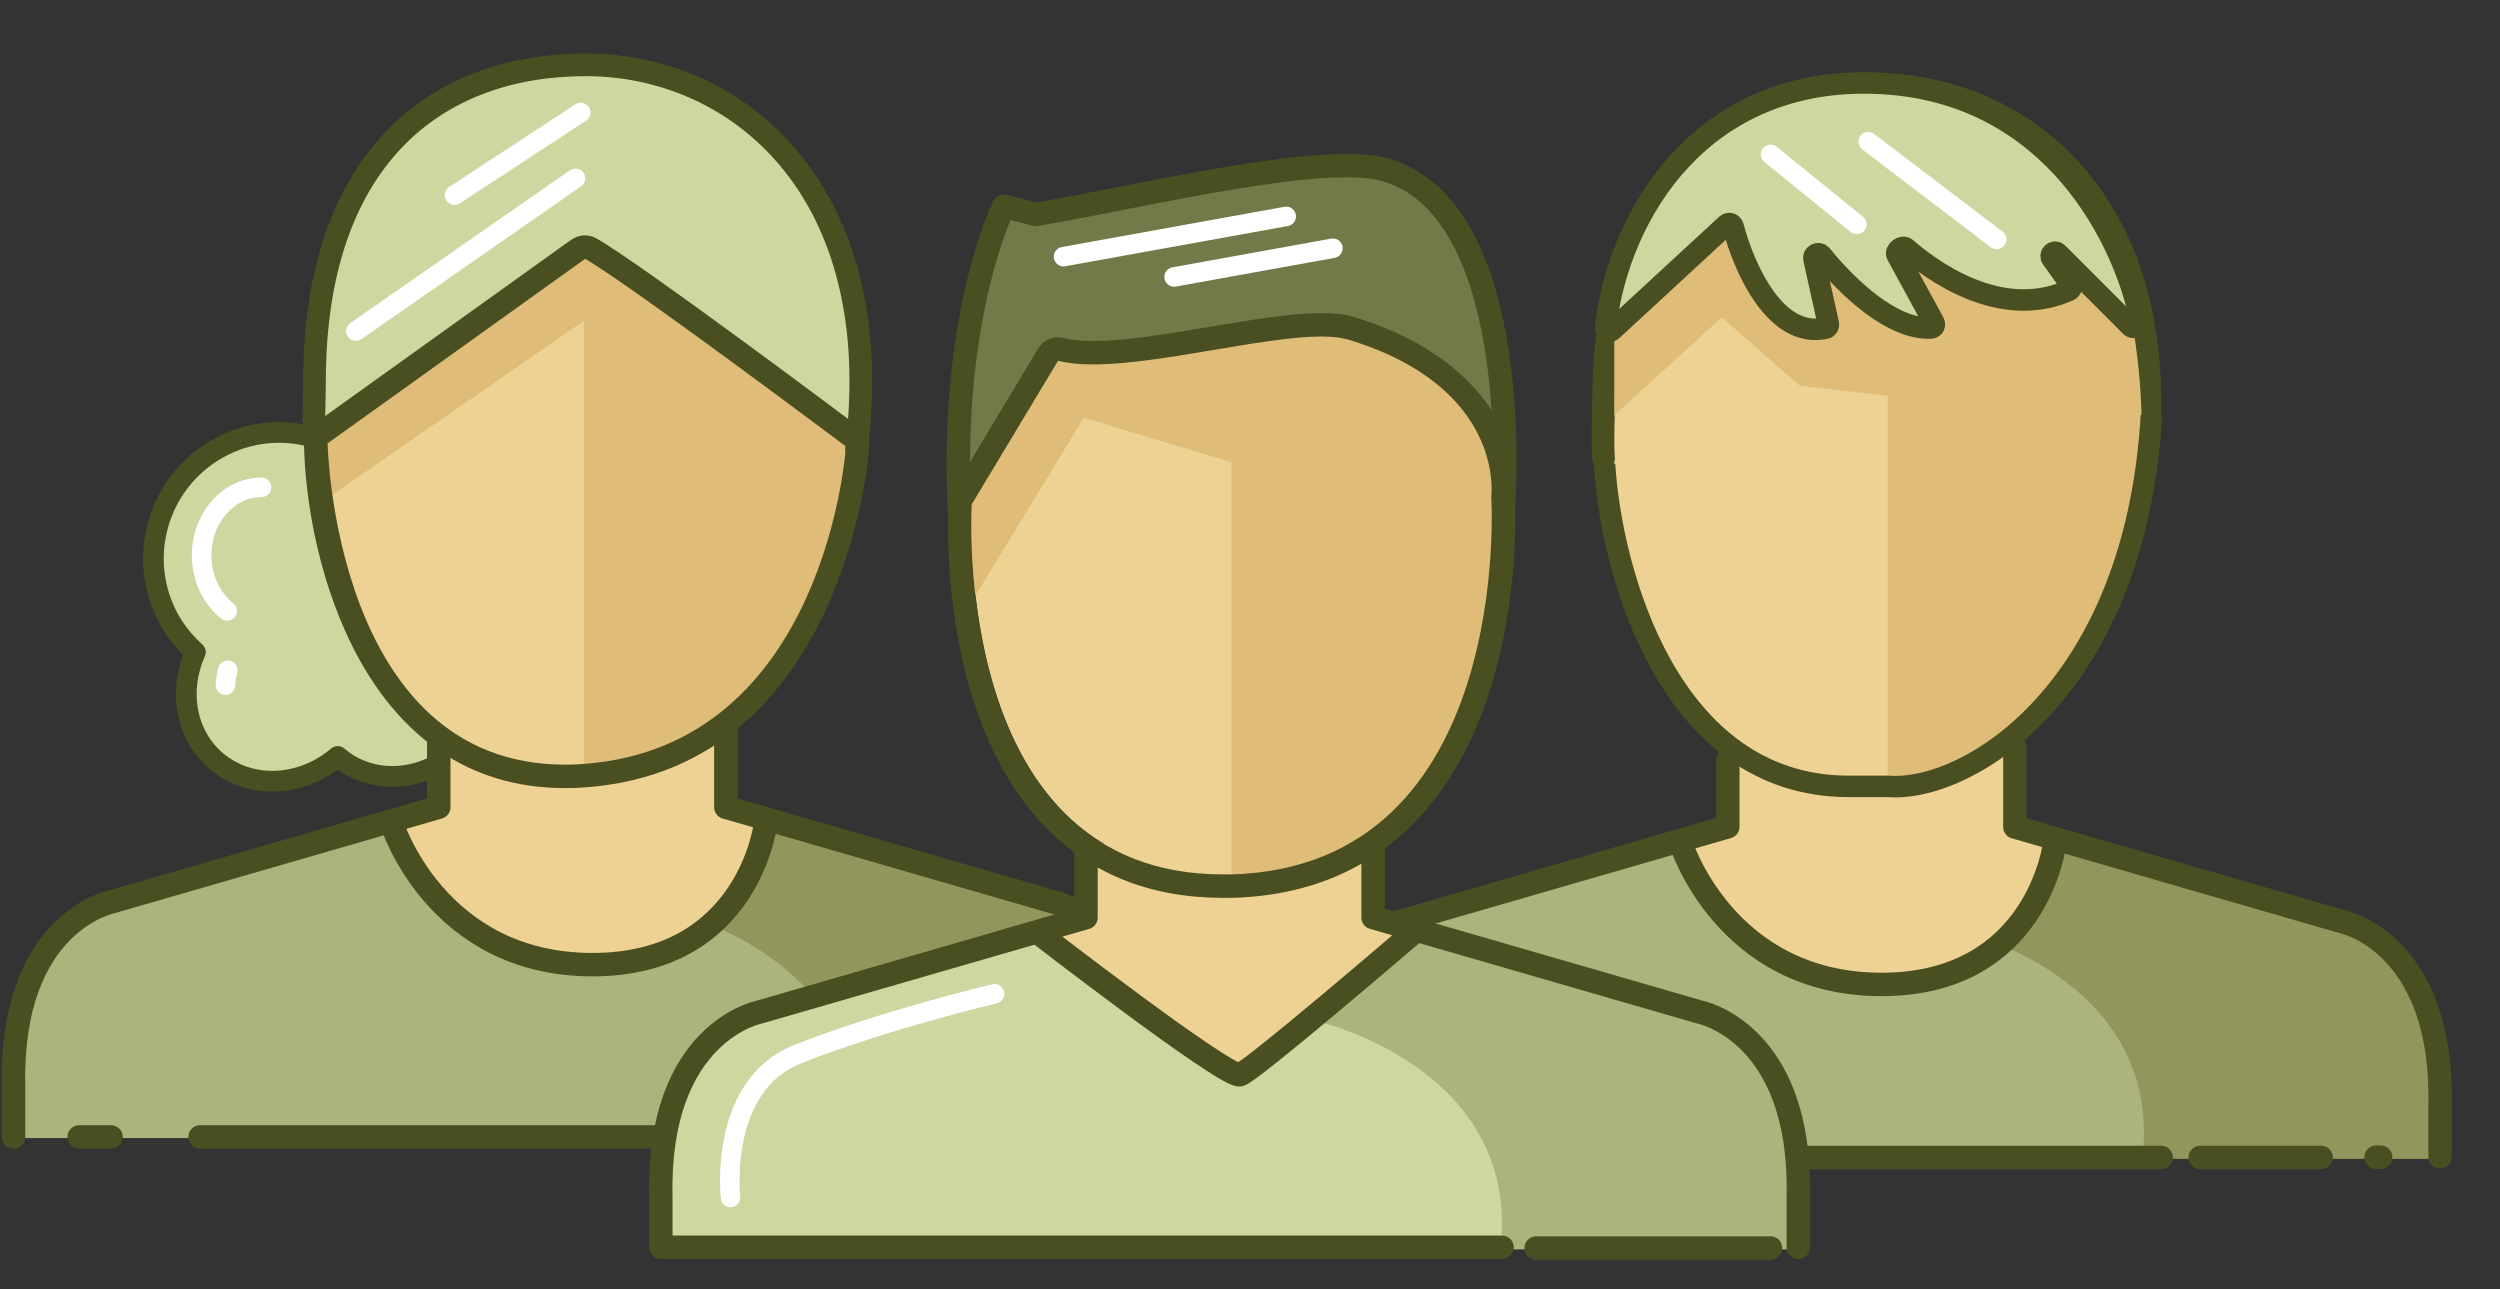
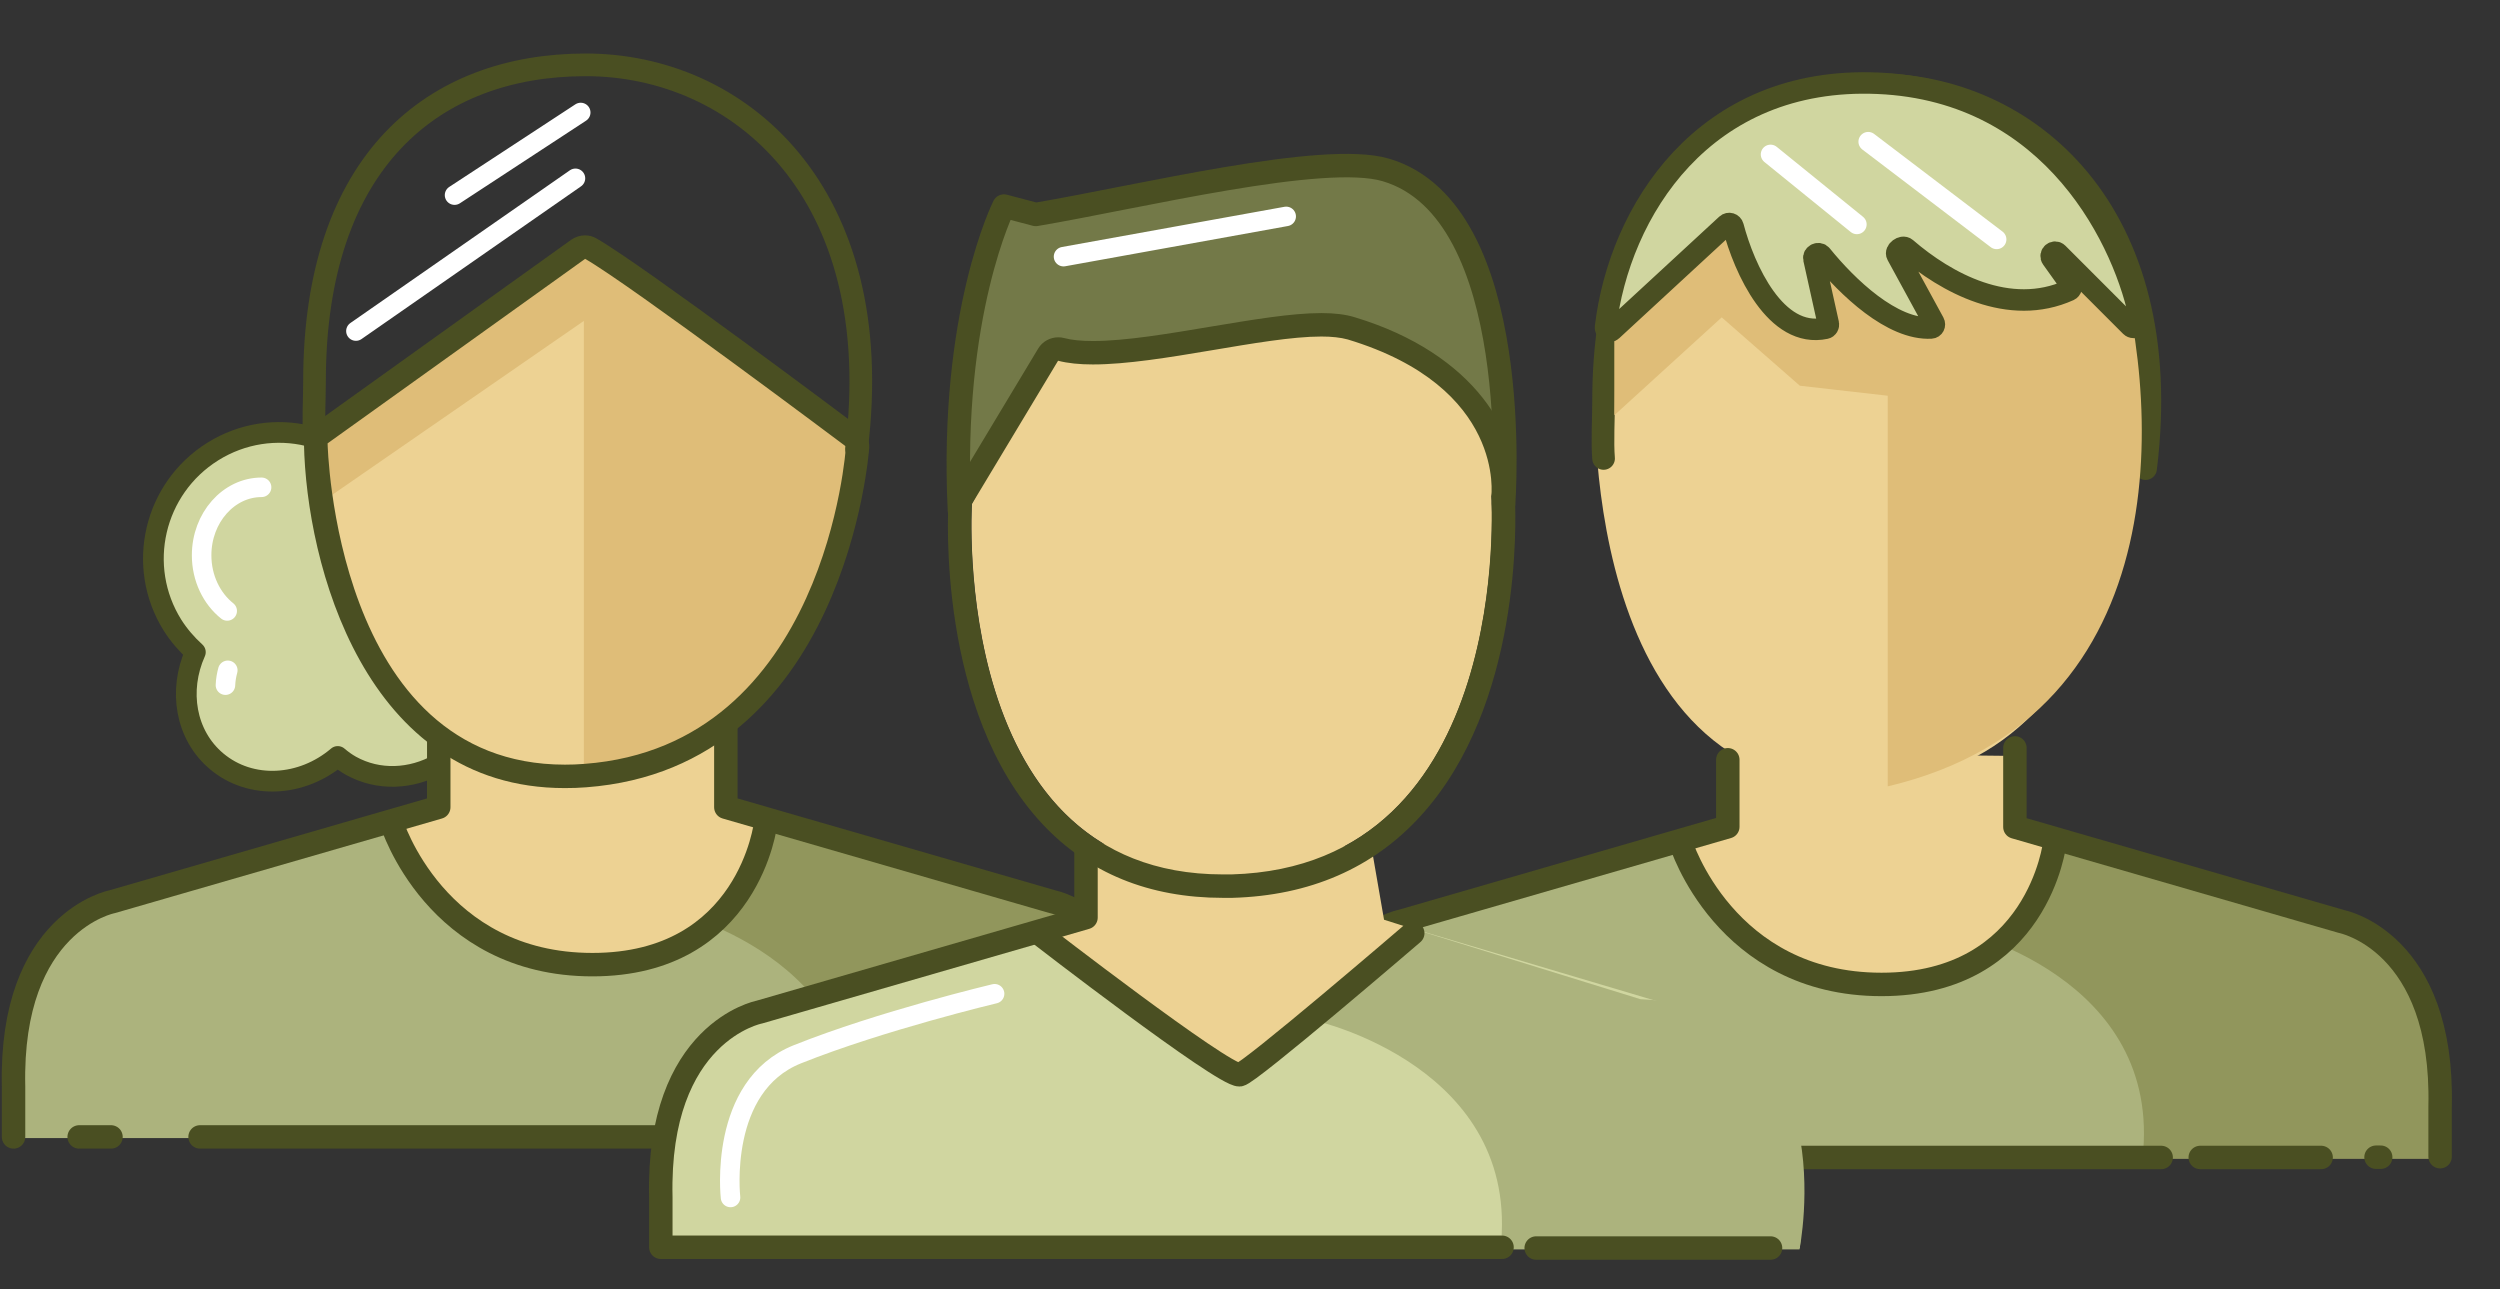
<svg xmlns="http://www.w3.org/2000/svg" width="128" height="66">
  <rect width="100%" height="100%" fill="#333333" stroke="none" />
  <path fill="none" stroke="#4A4F22" stroke-width="1.2" stroke-linecap="round" stroke-linejoin="round" transform="translate(87.683 63.36)" d="M0.38 0.5L0.62 0.5" fill-rule="evenodd" />
  <path fill="none" stroke="#4A4F22" stroke-width="1.2" stroke-linecap="round" stroke-linejoin="round" transform="translate(79.023 63.36)" d="M0 0.5L6.19 0.5" fill-rule="evenodd" />
  <path fill="#ACB37D" transform="translate(66.652 42.993)" d="M0.031 16.29L58.351 16.29C58.351 16.29 59.821 5.7 52.491 4.07L38.811 0C38.811 0 31.721 6.68 29.201 7.49C29.201 7.49 27.081 6.11 19.101 0.16L6.721 3.74C6.721 3.74 -0.609 2.76 0.041 16.28L0.031 16.29Z" />
  <path fill="#91965C" transform="translate(100.243 42.993)" d="M0 4.64C0 4.64 10.53 7 9.45 16.34L24.76 16.34C24.76 16.34 27.26 3.96 16.62 3.53L5.22 0C5.22 0 3.1 1.71 0.01 4.64L0 4.64Z" />
  <path fill="#EDD293" transform="translate(81.652 8.249)" d="M0.019 11.296C0.019 11.296 -1.098 32.475 13.638 31.992C28.375 31.509 27.999 11.79 27.999 11.79C27.999 11.79 13.831 0 13.496 0C11.739 0 5.595 8.025 3.482 8.556L0.009 11.308L0.019 11.296Z" />
  <path fill="#EDD293" transform="translate(86.213 38.543)" d="M2.36 0L2.52 3.42L0 4.56C0 4.56 2.59 11.89 10.26 11.89C17.93 11.89 19.3 4.48 19.3 4.48L17.51 3.91L16.86 0.16L2.36 0Z" />
  <path fill="none" stroke="#4A4F22" stroke-width="1.2" stroke-linecap="round" stroke-linejoin="round" transform="translate(66.688 38.9)" d="M21.776 0L21.776 3.43L5.045 8.27C5.045 8.27 -0.194 9.28 0.006 17.74L0.006 20.31" fill-rule="evenodd" />
  <path fill="none" stroke="#4A4F22" stroke-width="1.2" stroke-linecap="round" stroke-linejoin="round" transform="translate(86.053 43.153)" d="M0 0C0 0 2.24 7.25 10.28 7.25C18.32 7.25 19.15 0 19.15 0" fill-rule="evenodd" />
  <path fill="none" stroke="#4A4F22" stroke-width="1.2" stroke-linecap="round" stroke-linejoin="round" transform="translate(103.163 38.293)" d="M21.77 20.93L21.77 18.36C21.97 9.9 16.73 8.89 16.73 8.89L0 4.05L0 0" fill-rule="evenodd" />
  <path fill="none" stroke="#4A4F22" stroke-width="1.16" stroke-linecap="round" stroke-linejoin="round" transform="translate(82.072 4.333)" d="M0.031 19.14C-0.039 18.32 0.031 17.06 0.031 16.21C0.031 4.92 6.121 0 13.921 0C21.721 0 29.411 6.46 27.781 19.66" fill-rule="evenodd" />
  <path fill="none" stroke="#4A4F22" stroke-width="1.2" stroke-linecap="round" stroke-linejoin="round" transform="translate(66.652 58.762)" d="M0 0.5L44 0.5" fill-rule="evenodd" />
  <path fill="none" stroke="#4A4F22" stroke-width="1.2" stroke-linecap="round" stroke-linejoin="round" transform="translate(112.652 58.762)" d="M0 0.5L6.19 0.5" fill-rule="evenodd" />
  <path fill="#737948" transform="translate(49.072 8.53)" d="M2.262 2.04C2.262 2.04 -0.668 8.72 0.142 16.7L4.781 9.37C4.781 9.37 7.711 9.78 12.601 8.72C17.491 7.66 20.581 7.25 25.471 11.24L28.082 14.82C28.082 14.82 27.921 -0.08 20.911 0L4.702 2.44L3.481 2.44L2.262 2.03L2.262 2.04Z" />
-   <path fill="#D0D6A0" transform="translate(15.969 3.249)" d="M0.134 18.911L13.924 9.461L28.044 19.451C28.044 19.451 30.104 3.591 17.724 0.771C17.724 0.771 7.404 -3.249 2.084 7.071C2.084 7.071 -0.626 11.961 0.134 18.911Z" />
  <path fill="#D0D6A0" transform="translate(7.776 22.078)" d="M8.327 0.082C8.327 0.082 2.357 -1.008 0.507 4.752C0.507 4.752 -1.343 7.572 2.027 11.052C2.027 11.052 0.837 16.812 4.957 17.672C4.957 17.672 7.127 18.432 9.407 16.802C9.407 16.802 13.207 18.652 14.727 16.912L14.727 15.612C14.727 15.612 8.427 11.922 8.317 0.082L8.327 0.082Z" />
  <path fill="#ACB37D" transform="translate(0.652 41.98)" d="M0.031 16.29L58.351 16.29C58.351 16.29 59.821 5.7 52.491 4.07L38.811 0C38.811 0 31.721 6.68 29.201 7.49C29.201 7.49 27.081 6.11 19.101 0.16L6.721 3.74C6.721 3.74 -0.609 2.76 0.041 16.28L0.031 16.29Z" />
  <path fill="#91965C" transform="translate(34.243 41.98)" d="M0 4.64C0 4.64 10.53 7 9.45 16.34L24.76 16.34C24.76 16.34 27.26 3.96 16.62 3.53L5.22 0C5.22 0 3.1 1.71 0.01 4.64L0 4.64Z" />
  <path fill="#EDD293" transform="translate(16.494 12.61)" d="M0.019 9.36C0.019 9.36 -1.081 26.91 13.429 26.51C27.939 26.11 27.569 9.77 27.569 9.77C27.569 9.77 13.619 0 13.289 0C11.559 0 5.509 6.65 3.429 7.09L0.009 9.37L0.019 9.36Z" />
  <path fill="#EDD293" transform="translate(20.213 37.53)" d="M2.36 0L2.52 3.42L0 4.56C0 4.56 2.59 11.89 10.26 11.89C17.93 11.89 19.3 4.48 19.3 4.48L17.51 3.91L16.86 0.16L2.36 0Z" />
  <path fill="#DFBD78" transform="translate(16.18 12.678)" d="M13.903 26.762C27.943 25.012 27.613 9.702 27.613 9.702C27.613 9.702 24.003 7.012 20.203 3.752C18.253 2.082 14.253 -0.078 13.933 0.002C11.583 0.592 9.293 3.422 5.793 5.462L0.333 9.292C0.333 9.292 -0.037 9.012 0.003 10.272L0.243 11.572L0.403 12.952L13.713 3.752L13.713 26.762C13.773 26.762 13.833 26.772 13.893 26.762L13.903 26.762Z" />
  <path fill="#4A4F22" transform="translate(15.563 12.05)" d="M14.39 1.2C16.67 2.5 27.75 10.81 27.75 10.81C27.75 10.81 26.77 26.12 14.37 27.06C14.02 27.09 13.68 27.1 13.36 27.1C1.54 27.1 1.21 10.65 1.21 10.65L14.4 1.2M14.39 0C14.14 0 13.9 0.08 13.69 0.22L0.5 9.67C0.18 9.9 -0.01 10.27 0 10.67C0.12 16.77 3.08 28.3 13.35 28.3C13.71 28.3 14.08 28.29 14.45 28.26C27.74 27.26 28.93 11.05 28.94 10.89C28.97 10.49 28.79 10.1 28.46 9.85C28.01 9.51 17.3 1.48 14.98 0.16C14.79 0.05 14.59 0 14.38 0L14.39 0Z" />
  <path fill="none" stroke="#4A4F22" stroke-width="1.2" stroke-linecap="round" stroke-linejoin="round" transform="translate(45.548 57.71)" d="M0.375 0.5L0.625 0.5" fill-rule="evenodd" />
  <path fill="none" stroke="#4A4F22" stroke-width="1.2" stroke-linecap="round" stroke-linejoin="round" transform="translate(36.883 57.71)" d="M0 0.5L6.19 0.5" fill-rule="evenodd" />
  <path fill="none" stroke="#4A4F22" stroke-width="1.2" stroke-linecap="round" stroke-linejoin="round" transform="translate(10.243 57.71)" d="M0 0.5L33.53 0.5" fill-rule="evenodd" />
  <path fill="none" stroke="#4A4F22" stroke-width="1.2" stroke-linecap="round" stroke-linejoin="round" transform="translate(4.053 57.71)" d="M0 0.5L1.63 0.5" fill-rule="evenodd" />
  <path fill="none" stroke="#4A4F22" stroke-width="1.2" stroke-linecap="round" stroke-linejoin="round" transform="translate(0.688 37.9)" d="M21.776 0L21.776 3.43L5.046 8.27C5.046 8.27 -0.194 9.28 0.006 17.74L0.006 20.31" fill-rule="evenodd" />
  <path fill="none" stroke="#4A4F22" stroke-width="1.2" stroke-linecap="round" stroke-linejoin="round" transform="translate(20.053 42.14)" d="M0 0C0 0 2.24 7.25 10.28 7.25C18.32 7.25 19.15 0 19.15 0" fill-rule="evenodd" />
  <path fill="none" stroke="#4A4F22" stroke-width="1.2" stroke-linecap="round" stroke-linejoin="round" transform="translate(37.163 37.28)" d="M21.77 20.93L21.77 18.36C21.97 9.9 16.73 8.89 16.73 8.89L0 4.05L0 0" fill-rule="evenodd" />
  <path fill="#D0D6A0" transform="translate(33.792 47.62)" d="M0.031 16.29L58.351 16.29C58.351 16.29 59.821 5.7 52.491 4.07L38.811 0C38.811 0 31.721 6.68 29.201 7.49C29.201 7.49 27.081 6.11 19.101 0.16L6.721 3.74C6.721 3.74 -0.609 2.76 0.041 16.28L0.031 16.29Z" />
  <path fill="#ACB37D" transform="translate(67.373 47.63)" d="M0 4.64C0 4.64 10.53 7 9.45 16.34L24.76 16.34C24.76 16.34 27.26 3.96 16.62 3.53L5.22 0C5.22 0 3.1 1.71 0.01 4.64L0 4.64Z" />
  <path fill="#EDD293" transform="translate(49.739 16.659)" d="M0.025 9.161C0.025 9.161 -1.185 28.511 13.325 28.101C27.835 27.701 26.625 8.751 26.625 8.751C26.625 8.751 28.585 0.291 15.655 0.001C13.965 -0.039 11.725 0.871 9.495 1.151C7.775 1.361 6.195 0.871 4.115 1.311L0.015 9.151L0.025 9.161Z" />
  <path fill="#EDD293" transform="translate(53.353 43.18)" d="M2.36 0L2.52 3.42L0 4.56C0 4.56 7.36 10.45 10.26 11.89C10.85 12.18 19.3 4.48 19.3 4.48L17.51 3.91L16.86 0.16L2.36 0Z" />
-   <path fill="#DFBD78" transform="translate(49.138 16.696)" d="M14.085 28.394C29.425 27.944 27.905 6.114 27.905 6.114C27.905 6.114 27.795 4.924 23.995 1.664C22.045 -0.006 20.085 -0.076 17.695 0.034C15.305 0.144 7.555 2.044 4.885 1.444L0.165 8.934C0.165 8.934 -0.035 11.834 0.005 13.084L0.245 14.714L6.355 4.694L13.915 6.974L13.915 28.384C13.975 28.384 14.035 28.384 14.095 28.384L14.085 28.394Z" />
  <path fill="#4A4F22" transform="translate(48.532 16.03)" d="M19.121 1.2C19.651 1.2 20.111 1.25 20.471 1.35C28.581 3.8 27.821 9.39 27.821 9.39C27.821 9.39 29.031 28.33 14.521 28.74C14.371 28.74 14.221 28.74 14.081 28.74C0.041 28.74 1.221 9.79 1.221 9.79L5.641 2.44C6.141 2.57 6.741 2.63 7.421 2.63C10.851 2.63 16.151 1.2 19.121 1.2ZM19.121 0C17.591 0 15.591 0.34 13.481 0.69C11.331 1.05 9.101 1.43 7.431 1.43C6.821 1.43 6.331 1.38 5.961 1.28C5.861 1.25 5.751 1.24 5.651 1.24C5.241 1.24 4.841 1.45 4.621 1.82L0.201 9.17C0.101 9.34 0.041 9.52 0.031 9.71C0.001 10.14 -0.569 20.39 4.841 26.16C7.191 28.67 10.301 29.94 14.081 29.94C14.241 29.94 14.401 29.94 14.561 29.94C18.521 29.83 21.771 28.42 24.201 25.75C29.381 20.08 29.091 10.65 29.031 9.43C29.391 6.27 26.991 2.07 20.821 0.21C20.361 0.07 19.811 0 19.121 0Z" />
  <path fill="none" stroke="#4A4F22" stroke-width="1.2" stroke-linecap="round" stroke-linejoin="round" transform="translate(33.828 43.55)" d="M21.775 0L21.775 3.43L5.046 8.27C5.046 8.27 -0.194 9.28 0.006 17.74L0.006 20.31L43.076 20.31" fill-rule="evenodd" />
  <path fill="none" stroke="#4A4F22" stroke-width="1.2" stroke-linecap="round" stroke-linejoin="round" transform="translate(53.183 47.78)" d="M0 0C0 0 9.41 7.28 10.28 7.25C10.72 7.24 19.15 0 19.15 0" fill-rule="evenodd" />
-   <path fill="none" stroke="#4A4F22" stroke-width="1.2" stroke-linecap="round" stroke-linejoin="round" transform="translate(70.303 43.55)" d="M21.77 20.31L21.77 17.74C21.97 9.28 16.73 8.27 16.73 8.27L0 3.43L0 0" fill-rule="evenodd" />
  <path fill="none" stroke="#4A4F22" stroke-width="1.2" stroke-linecap="round" stroke-linejoin="round" transform="translate(49.065 8.479)" d="M27.918 17.321C27.918 17.321 29.058 2.331 21.888 0.221C18.708 -0.719 9.328 1.591 3.968 2.501L2.338 2.071C2.338 2.071 -0.432 7.551 0.058 17.651" fill-rule="evenodd" />
  <path fill="none" stroke="white" stroke-width="1" stroke-linecap="round" stroke-linejoin="round" transform="translate(37.365 50.88)" d="M0.038 10.43C0.038 10.43 -0.612 4.73 3.458 3.1C7.758 1.38 13.558 0 13.558 0" fill-rule="evenodd" />
  <path fill="none" stroke="#4A4F22" stroke-width="1.16" stroke-linecap="round" stroke-linejoin="round" transform="translate(16.072 3.32)" d="M0.031 19.14C-0.039 18.32 0.031 17.06 0.031 16.21C0.031 4.92 6.121 0 13.921 0C21.721 0 29.411 6.46 27.781 19.66" fill-rule="evenodd" />
  <path fill="none" stroke="#4A4F22" stroke-width="1.06" stroke-linecap="round" stroke-linejoin="round" transform="translate(7.854 22.141)" d="M14.599 16.979C13.209 17.759 11.529 17.849 10.119 17.069C9.869 16.929 9.649 16.769 9.439 16.589C7.609 18.149 4.989 18.309 3.239 16.839C1.639 15.499 1.269 13.209 2.149 11.249C1.709 10.849 1.309 10.389 0.979 9.869C-0.911 6.849 0.019 2.869 3.039 0.979C4.559 0.029 6.319 -0.211 7.929 0.179" fill-rule="evenodd" />
  <path fill="none" stroke="white" stroke-width="1" stroke-linecap="round" stroke-linejoin="round" transform="translate(10.323 24.95)" d="M1.31 6.33C0.52 5.7 0 4.66 0 3.48C0 1.56 1.38 0 3.07 0" fill-rule="evenodd" />
  <path fill="none" stroke="white" stroke-width="1" stroke-linecap="round" stroke-linejoin="round" transform="translate(11.103 34.2)" d="M0.56 0.12C0.5 0.34 0.45 0.6 0.44 0.88" fill-rule="evenodd" />
  <path fill="none" stroke="white" stroke-width="1" stroke-linecap="round" stroke-linejoin="round" transform="translate(18.223 9.13)" d="M0 7.82L11.24 0" fill-rule="evenodd" />
  <path fill="none" stroke="white" stroke-width="1" stroke-linecap="round" stroke-linejoin="round" transform="translate(23.273 5.76)" d="M0 4.23L6.46 0" fill-rule="evenodd" />
  <path fill="none" stroke="white" stroke-width="1" stroke-linecap="round" stroke-linejoin="round" transform="translate(54.453 11.08)" d="M0 2.06L11.4 0" fill-rule="evenodd" />
-   <path fill="none" stroke="white" stroke-width="1" stroke-linecap="round" stroke-linejoin="round" transform="translate(60.113 12.71)" d="M0 1.47L8.13 0" fill-rule="evenodd" />
  <path fill="#DFBD78" transform="translate(82.652 11.762)" d="M5.5 0L0 5.5L0 9.5L5.5 4.487L9.5 7.987L14 8.5L14 28.5C29.2 24.9 28 8.333 25.5 0.5L5.5 0Z" />
  <path fill="#D0D6A0" transform="translate(82.202 4.247)" d="M6.197 7.249L0.328 12.667C0.194 12.791 -0.02 12.686 0.001 12.505C0.697 6.604 5.01 -0.373 13.95 0.016C22.977 0.408 26.645 8.214 27.409 12.286C27.432 12.408 27.337 12.516 27.214 12.516L27.033 12.516C26.98 12.516 26.929 12.495 26.891 12.457L23.159 8.724C22.985 8.551 22.712 8.782 22.855 8.982L23.814 10.325C23.885 10.425 23.849 10.566 23.737 10.617C20.67 11.999 17.439 10.237 15.386 8.462C15.203 8.304 14.811 8.595 14.927 8.807L16.815 12.269C16.881 12.39 16.808 12.539 16.671 12.546C14.678 12.651 12.388 10.461 11.057 8.818C10.919 8.647 10.621 8.785 10.669 8.999L11.409 12.332C11.432 12.435 11.369 12.539 11.266 12.561C8.711 13.105 7.106 9.525 6.532 7.349C6.493 7.2 6.31 7.145 6.197 7.249Z" />
  <path fill="none" stroke="#4A4F22" stroke-width="1.1" stroke-miterlimit="10" transform="translate(82.202 4.247)" d="M6.197 7.249L0.328 12.667C0.194 12.791 -0.02 12.686 0.001 12.505C0.697 6.604 5.01 -0.373 13.95 0.016C22.977 0.408 26.645 8.214 27.409 12.286C27.432 12.408 27.337 12.516 27.214 12.516L27.033 12.516C26.98 12.516 26.929 12.495 26.891 12.457L23.159 8.724C22.985 8.551 22.712 8.782 22.855 8.982L23.814 10.325C23.885 10.425 23.849 10.566 23.737 10.617C20.67 11.999 17.439 10.237 15.386 8.462C15.203 8.304 14.811 8.595 14.927 8.807L16.815 12.269C16.881 12.39 16.808 12.539 16.671 12.546C14.678 12.651 12.388 10.461 11.057 8.818C10.919 8.647 10.621 8.785 10.669 8.999L11.409 12.332C11.432 12.435 11.369 12.539 11.266 12.561C8.711 13.105 7.106 9.525 6.532 7.349C6.493 7.2 6.31 7.145 6.197 7.249Z" />
-   <path fill="none" stroke="#4A4F22" stroke-width="1.1" stroke-miterlimit="10" transform="translate(82.152 21.262)" d="M0 2.5C0.333 8 3.3 19 12.5 19L14.5 19C18.667 19.333 27.2 14 28 0" fill-rule="evenodd" />
  <path fill="none" stroke="white" stroke-width="1" stroke-linecap="round" stroke-linejoin="round" transform="translate(95.652 7.255)" d="M0 0L6.576 5.002" fill-rule="evenodd" />
  <path fill="none" stroke="white" stroke-width="1" stroke-linecap="round" stroke-linejoin="round" transform="translate(90.652 7.906)" d="M0 0L4.42 3.584" fill-rule="evenodd" />
  <path fill="none" stroke="#4A4F22" stroke-width="1.2" stroke-linecap="round" stroke-linejoin="round" transform="translate(78.652 63.399)" d="M0 0.5L12 0.5" fill-rule="evenodd" />
  <path fill="none" stroke="#4A4F22" stroke-width="1.2" stroke-linecap="round" stroke-linejoin="round" transform="translate(121.272 58.749)" d="M0.38 0.5L0.62 0.5" fill-rule="evenodd" />
</svg>